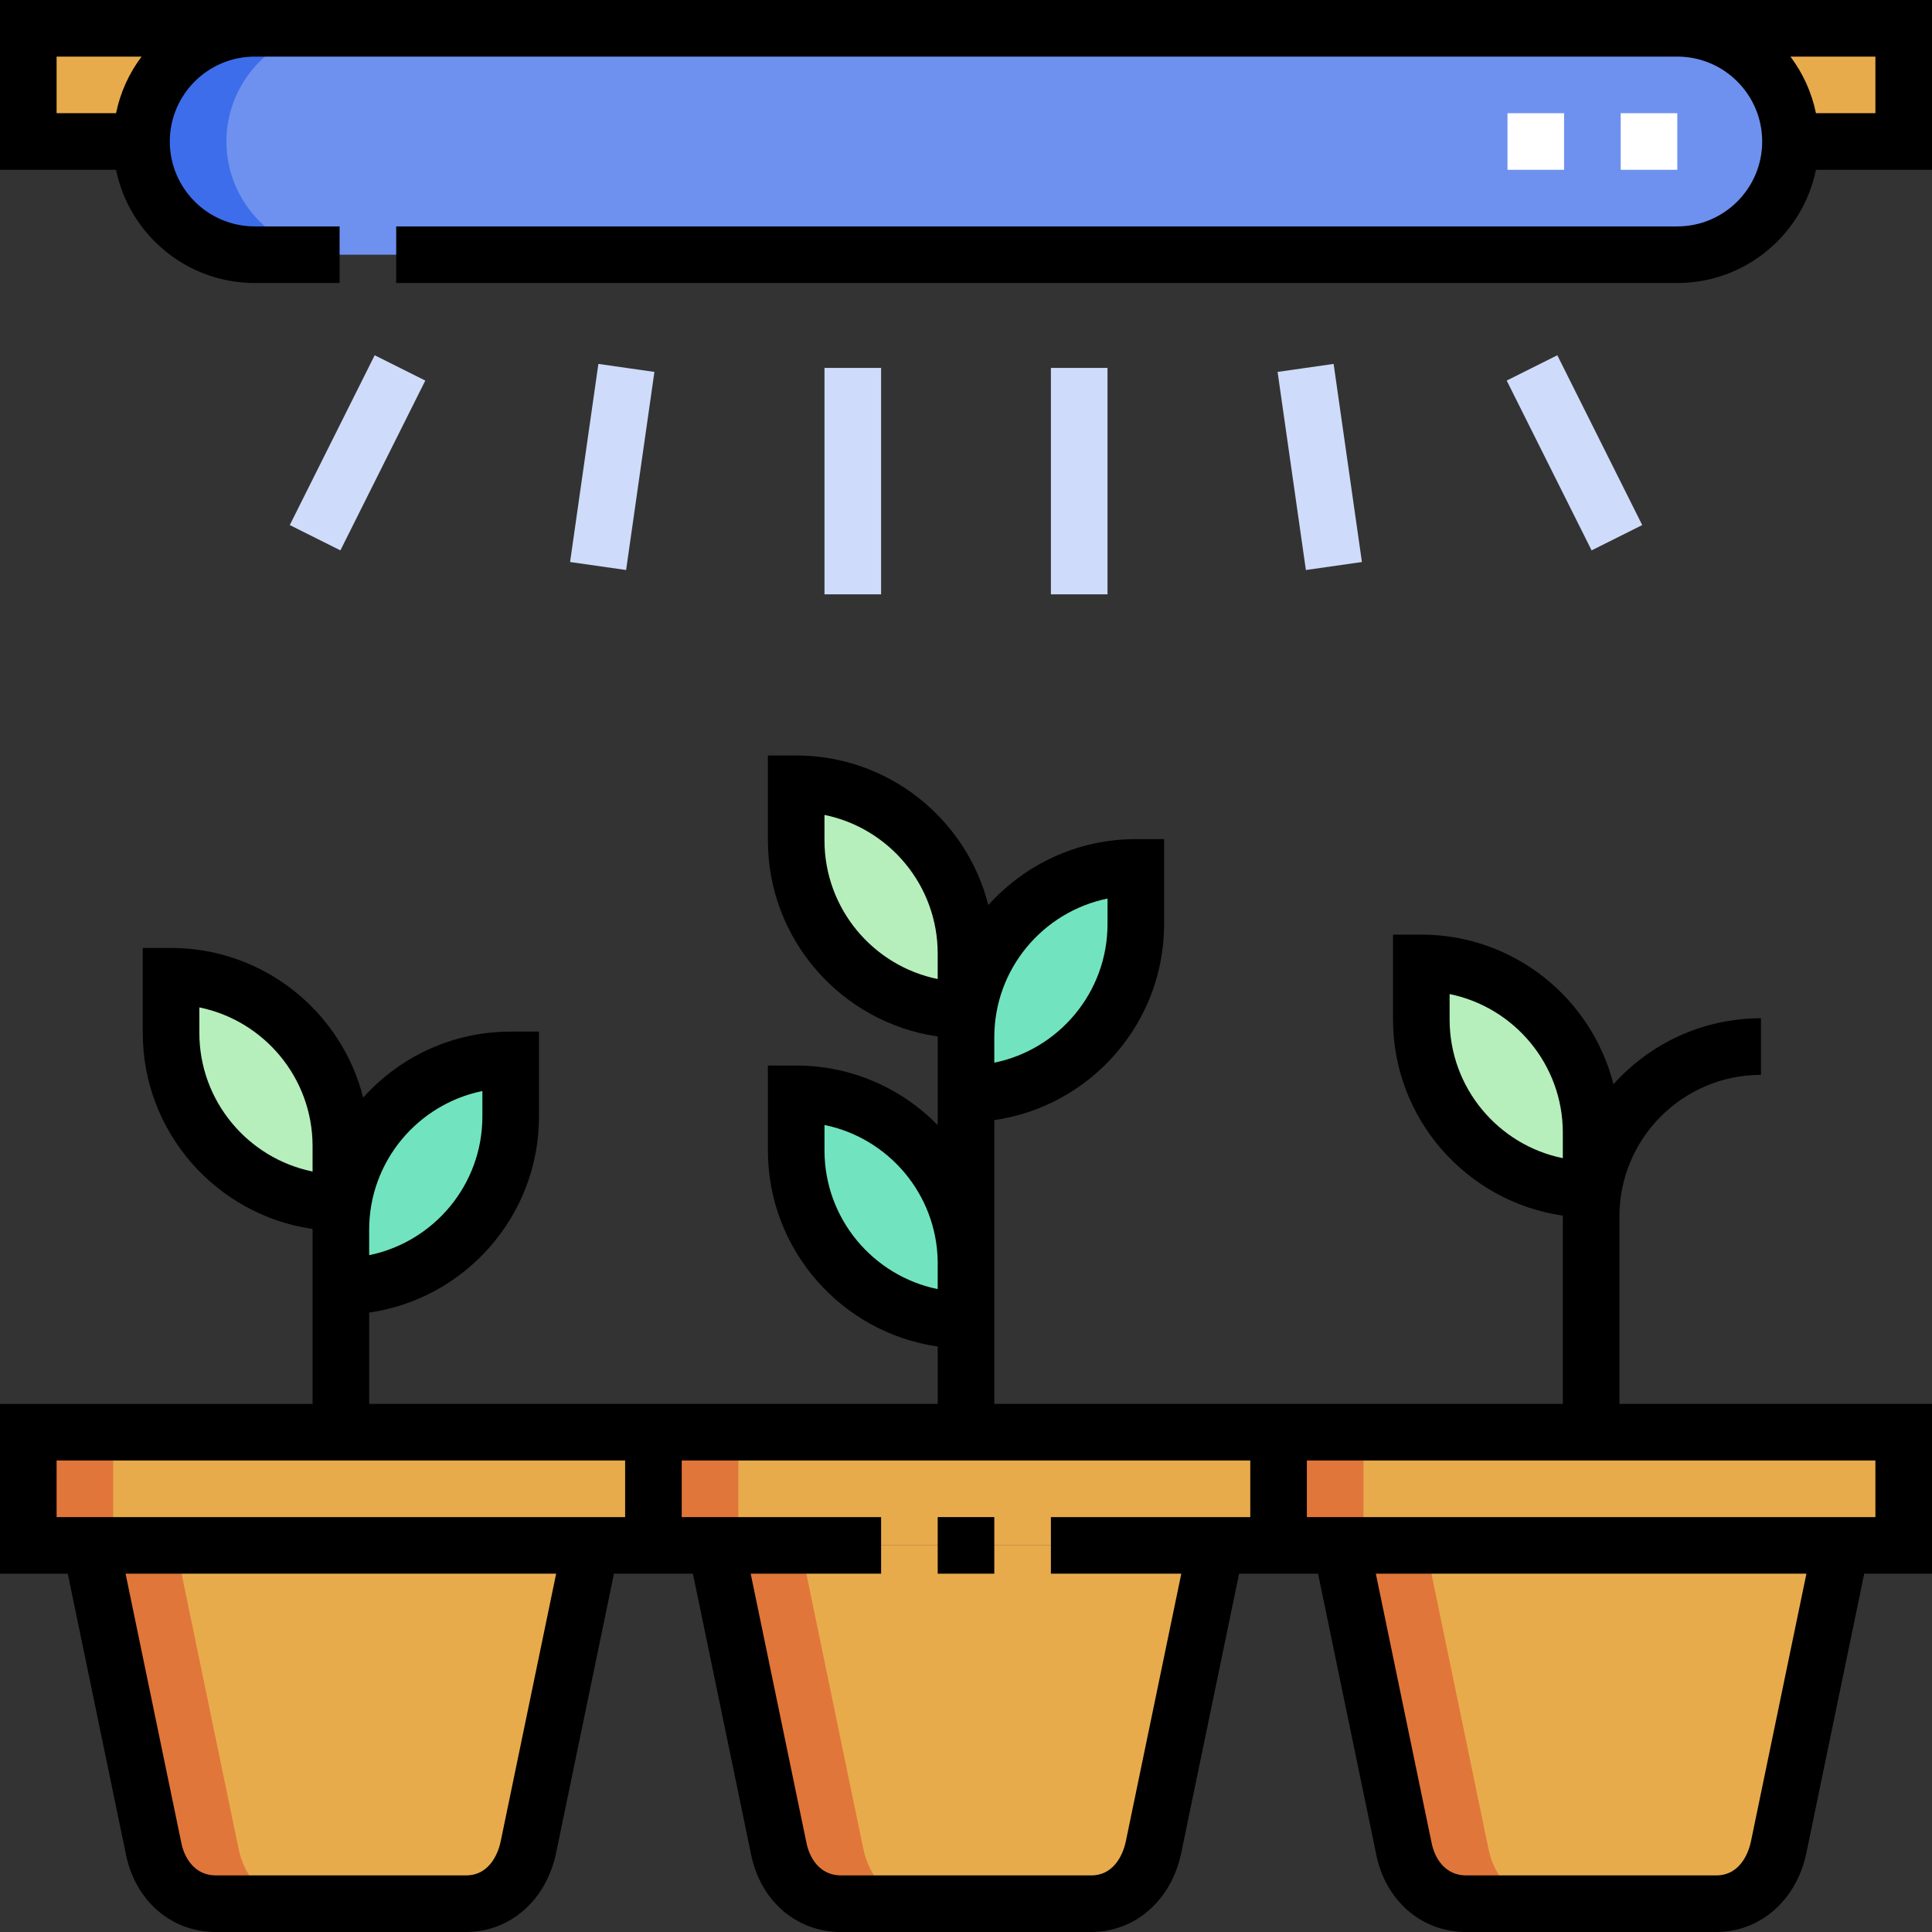
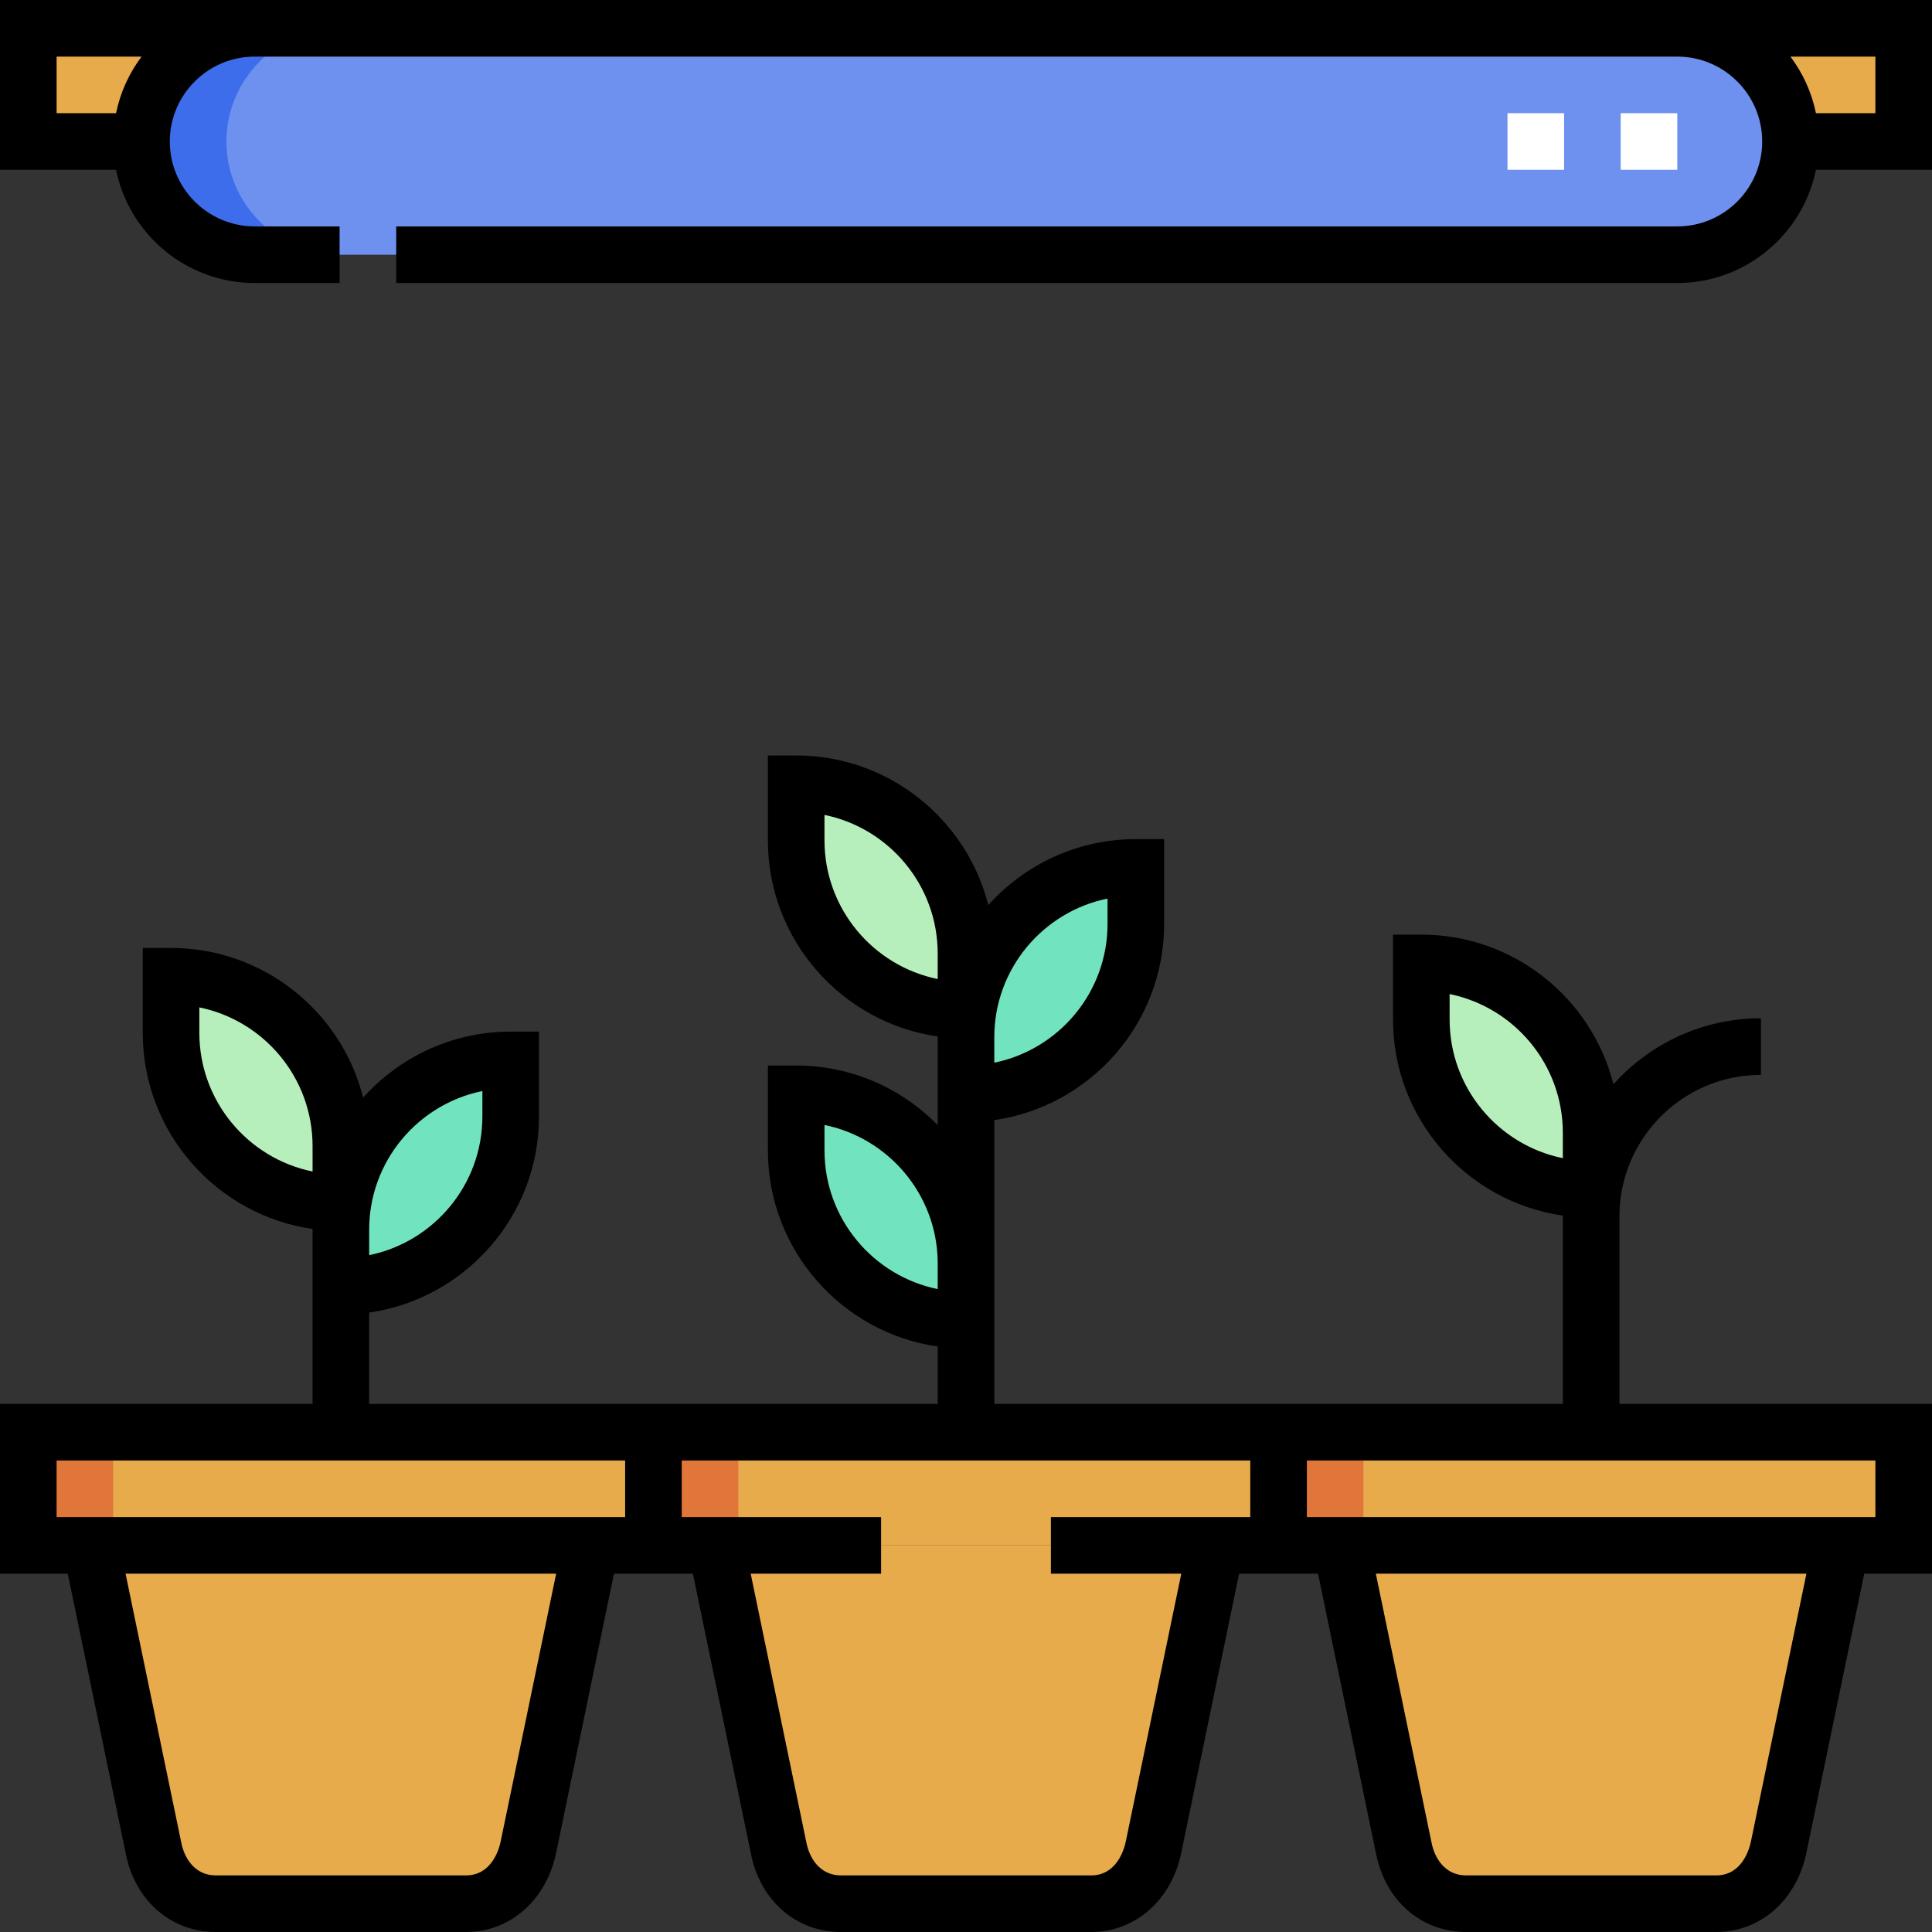
<svg xmlns="http://www.w3.org/2000/svg" id="Capa_1" height="512" viewBox="0 0 512 512" width="512">
  <rect x="0" y="0" width="512" height="512" fill="#333333" stroke="none" />
  <g>
    <g>
      <g clip-rule="evenodd" fill-rule="evenodd">
        <path d="m7.5 379.546h496.999v30h-496.999z" fill="#e8ab4c" />
        <path d="m57.199 504.5h66.369c9.041-.051 14.795-6.932 16.466-14.999l16.566-79.955h-132.534l16.567 79.954c1.543 8.388 7.676 15 16.566 15zm331.232 0h66.369c9.041-.051 14.795-6.932 16.466-14.999l16.566-79.955h-132.534l16.566 79.955c1.544 8.387 7.677 14.999 16.567 14.999zm-165.666 0h66.369c9.041-.051 14.795-6.932 16.466-14.999l16.566-79.955h-132.534l16.566 79.955c1.544 8.387 7.676 14.999 16.567 14.999z" fill="#e8ab4c" />
        <path d="m67.5 67.5h377c16.5 0 30-13.5 30-30s-13.5-30-30-30h-377c-16.5 0-30 13.5-30 30 .001 16.5 13.501 30 30 30z" fill="#6e91ef" />
        <path d="m474.499 37.5h30.001v-30h-59.955c16.479.025 29.954 13.515 29.954 30zm-466.999 0h30.001c0-16.5 13.499-30 30-30h-60z" fill="#e8ab4c" />
        <path d="m256 289.876c24.75 0 45.004-20.249 45.004-44.999v-15c-24.752 0-45.004 20.246-45.004 45zm-45 15.001c0 24.75 20.25 45 45 45v-15.621c-.335-24.47-20.454-44.379-45-44.379zm-120.667 36.007c24.75 0 45.004-20.249 45.004-44.999v-15c-24.752 0-45.004 20.246-45.004 45z" fill="#71e4bf" />
        <path d="m376.662 270.182c0 24.75 20.254 44.999 45.004 44.999v-15c0-24.749-20.252-45-45.004-45zm-331.333 3.534c0 24.75 20.254 44.999 45.004 44.999v-15c0-24.749-20.252-45-45.004-45zm165.667-51.008c0 24.75 20.254 44.999 45.004 44.999v-15c0-24.749-20.252-45-45.004-45z" fill="#b6efbb" />
        <path d="m67.5 67.5h22.5c-16.5 0-30-13.5-30-30s13.5-30 30-30h354.501-.001-377c-16.5 0-30 13.5-30 30 .001 16.5 13.501 30 30 30z" fill="#3d6dea" />
        <path d="m30 379.546h-22.5v30h22.5zm331.333 0h-22.5v30h22.5zm-165.667 0h-22.5v30h22.5z" fill="#e1763a" />
-         <path d="m57.199 504.5h22.5c-8.891 0-15.023-6.612-16.567-14.999l-16.567-79.955h-22.5l16.568 79.954c1.543 8.388 7.676 15 16.566 15zm331.232 0h22.5c-8.891 0-15.023-6.612-16.567-14.999l-16.566-79.955h-22.5l16.566 79.955c1.544 8.387 7.677 14.999 16.567 14.999zm-165.666 0h22.5c-8.891 0-15.023-6.612-16.567-14.999l-16.566-79.955h-22.5l16.566 79.955c1.544 8.387 7.676 14.999 16.567 14.999z" fill="#e1763a" />
      </g>
      <g>
        <path d="m444.5 45h-15v-15h15zm-30.001 0h-15v-15h15z" fill="#fff" />
      </g>
      <g>
-         <path d="m293.5 157.5h-15v-60h15zm-60 0h-15v-60h15zm-67.574-6.439-14.85-2.121 7.5-52.5 14.85 2.121zm180.148 0-7.5-52.5 14.85-2.121 7.5 52.5zm-255.864-5.207-13.417-6.708 22.5-45 13.417 6.708zm331.58 0-22.5-45 13.416-6.708 22.5 45z" fill="#cfdbfa" />
-       </g>
+         </g>
    </g>
    <g>
      <path d="m429.166 322.35c0-20.677 16.824-37.5 37.504-37.5v-15c-15.511 0-29.473 6.76-39.093 17.489-5.743-22.762-26.393-39.658-50.915-39.658h-7.5v22.5c0 26.402 19.594 48.315 45.004 51.965v49.898h-150.666v-37.169h.005c0-.228-.002-.456-.005-.683v-37.351c25.41-3.65 45.004-25.563 45.004-51.965v-22.5h-7.5c-15.511 0-29.473 6.76-39.093 17.489-5.743-22.762-26.393-39.658-50.915-39.658h-7.5v22.5c0 26.402 19.593 48.315 45.004 51.965v23.492c-9.537-9.738-22.824-15.789-37.5-15.789h-7.5v22.5c0 26.402 19.591 48.315 45 51.966v15.203h-150.667v-24.194c25.411-3.65 45.004-25.563 45.004-51.965v-22.5h-7.5c-15.511 0-29.473 6.76-39.092 17.489-5.744-22.763-26.393-39.658-50.916-39.658h-7.5v22.5c0 26.402 19.593 48.315 45.004 51.965v46.365h-82.833v45h17.96l15.312 73.898c2.354 12.598 11.96 21.056 23.927 21.056h66.268c11.703 0 21.312-8.431 23.911-20.978l15.328-73.977h20.921l15.312 73.9c2.355 12.598 11.961 21.055 23.927 21.055h66.268c11.701 0 21.311-8.43 23.91-20.978l15.328-73.977h20.923l15.311 73.898c2.354 12.599 11.959 21.057 23.926 21.057h66.268c11.702 0 21.312-8.43 23.911-20.978l15.328-73.977h17.96v-45h-82.833zm-45.004-52.168v-6.747c17.099 3.483 30.004 18.636 30.004 36.746v6.747c-17.099-3.483-30.004-18.636-30.004-36.746zm-120.662 4.694c0-18.11 12.905-33.263 30.004-36.746v6.747c0 18.11-12.905 33.263-30.004 36.746zm-45.004-52.168v-6.747c17.099 3.483 30.004 18.636 30.004 36.746v6.747c-17.099-3.483-30.004-18.636-30.004-36.746zm.004 82.169v-6.747c16.916 3.446 29.727 18.313 30 36.166v7.328c-17.095-3.485-30-18.638-30-36.747zm-120.667 21.007c0-18.11 12.905-33.264 30.004-36.747v6.747c0 18.11-12.905 33.263-30.004 36.746zm-45.003-52.168v-6.747c17.099 3.483 30.004 18.636 30.004 36.747v6.746c-17.1-3.483-30.004-18.636-30.004-36.746zm-37.83 113.329h150.667v15h-150.667zm117.689 100.934c-.438 2.116-2.399 9.021-9.223 9.021h-66.267c-5.575 0-8.402-4.575-9.19-8.856l-14.73-71.098h114.107zm165.667 0c-.438 2.117-2.399 9.021-9.223 9.021h-66.268c-5.575 0-8.403-4.575-9.191-8.857l-14.729-71.098h34.555v-15h-52.833v-15h150.667v15h-52.834v15h34.554zm165.667 0c-.438 2.117-2.4 9.021-9.224 9.021h-66.268c-5.574 0-8.402-4.575-9.19-8.856l-14.73-71.098h114.109zm32.976-85.934h-150.666v-15h150.666z" />
-       <path d="m248.5 402.045h15v15h-15z" />
      <path d="m0 0v45h30.754c3.485 17.096 18.637 30 36.746 30h22.5v-15h-22.5c-12.406 0-22.5-10.093-22.5-22.5s10.094-22.5 22.5-22.5h377c12.406 0 22.499 10.093 22.499 22.5s-10.093 22.5-22.499 22.5h-339.5v15h339.5c18.108 0 33.261-12.905 36.746-30h30.754v-45zm30.754 30h-15.754v-15h22.518c-3.281 4.362-5.635 9.463-6.764 15zm466.246 0h-15.754c-1.129-5.539-3.482-10.638-6.765-15h22.519z" />
    </g>
  </g>
</svg>